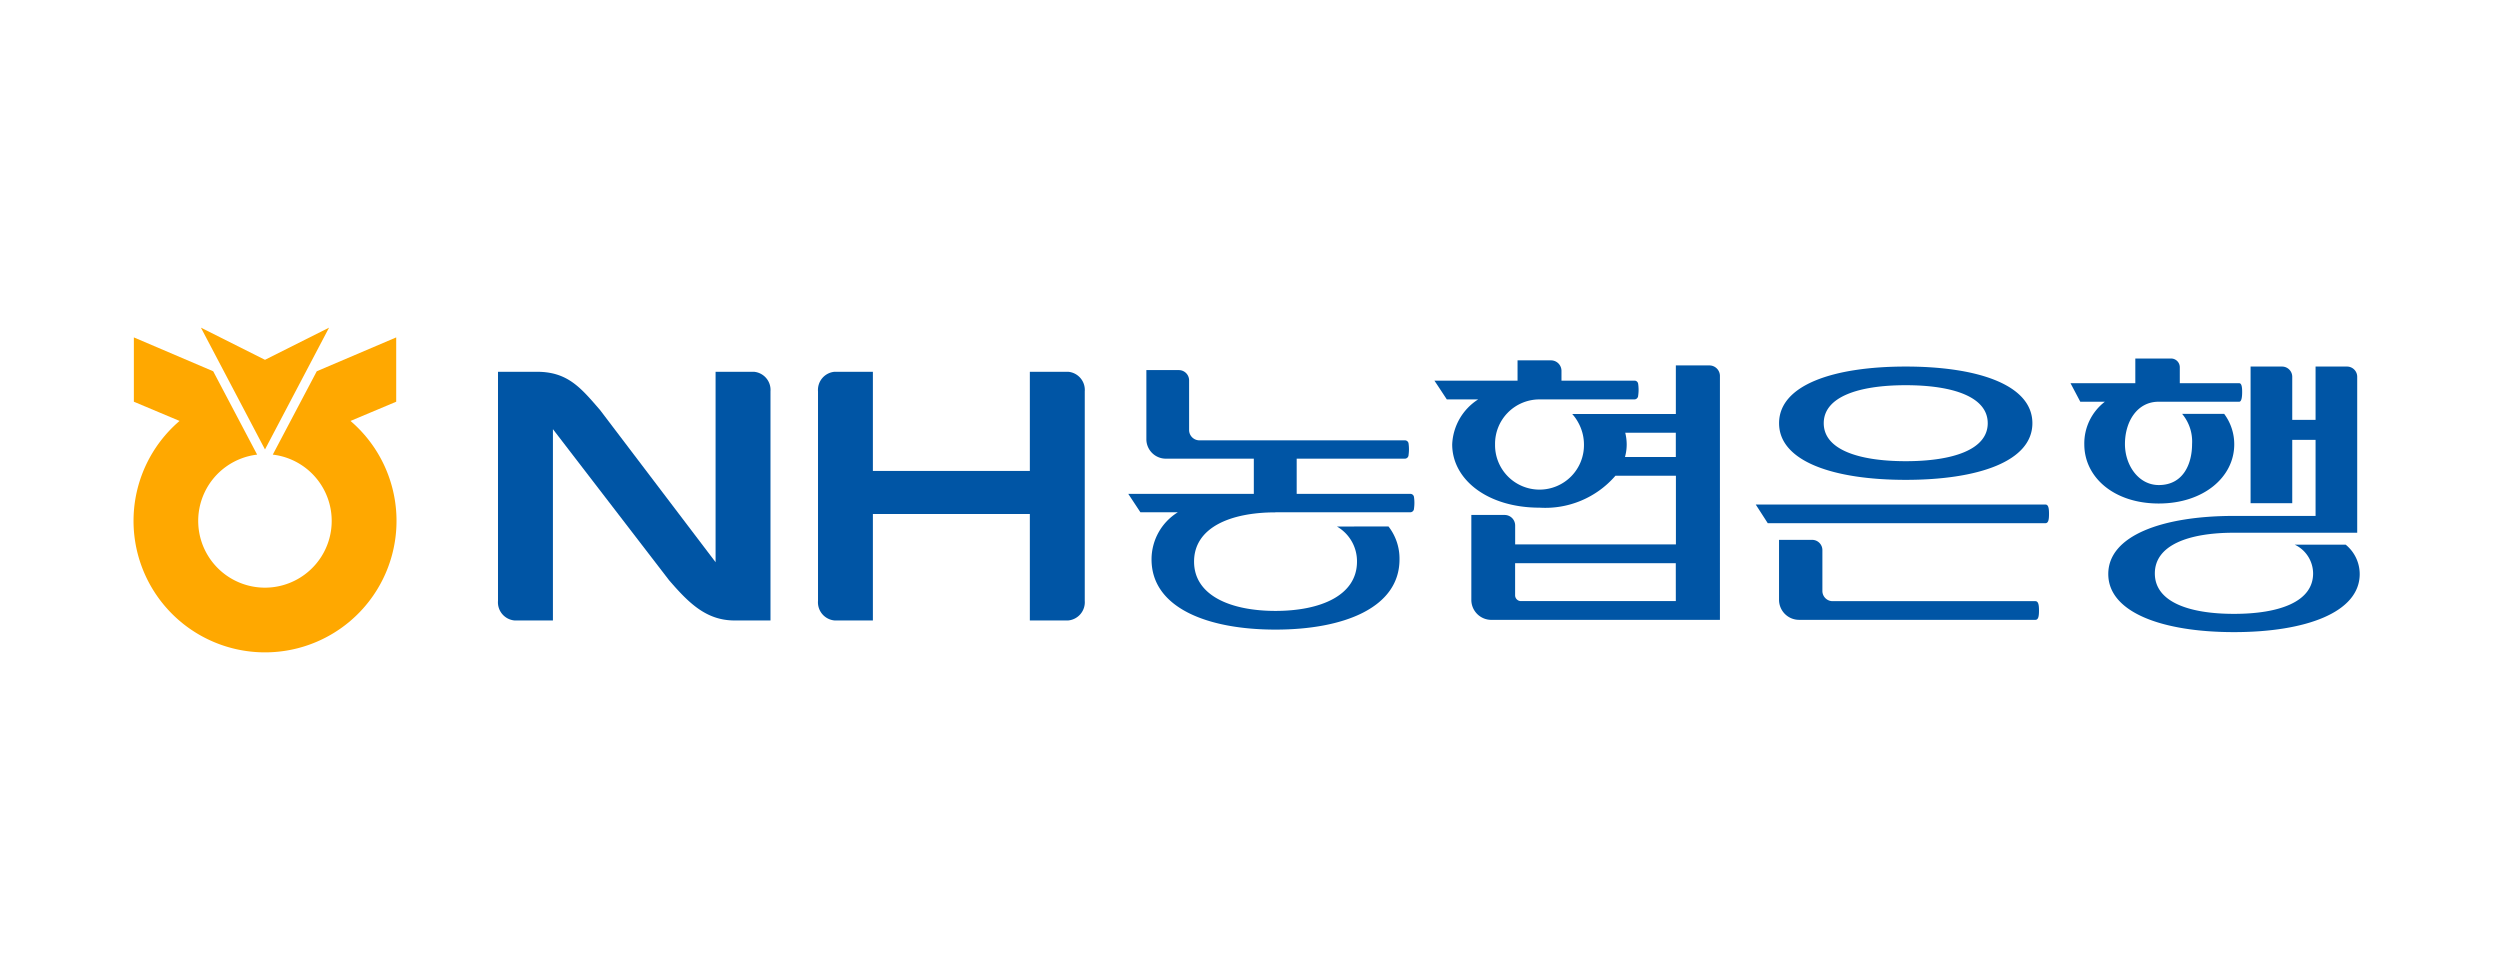
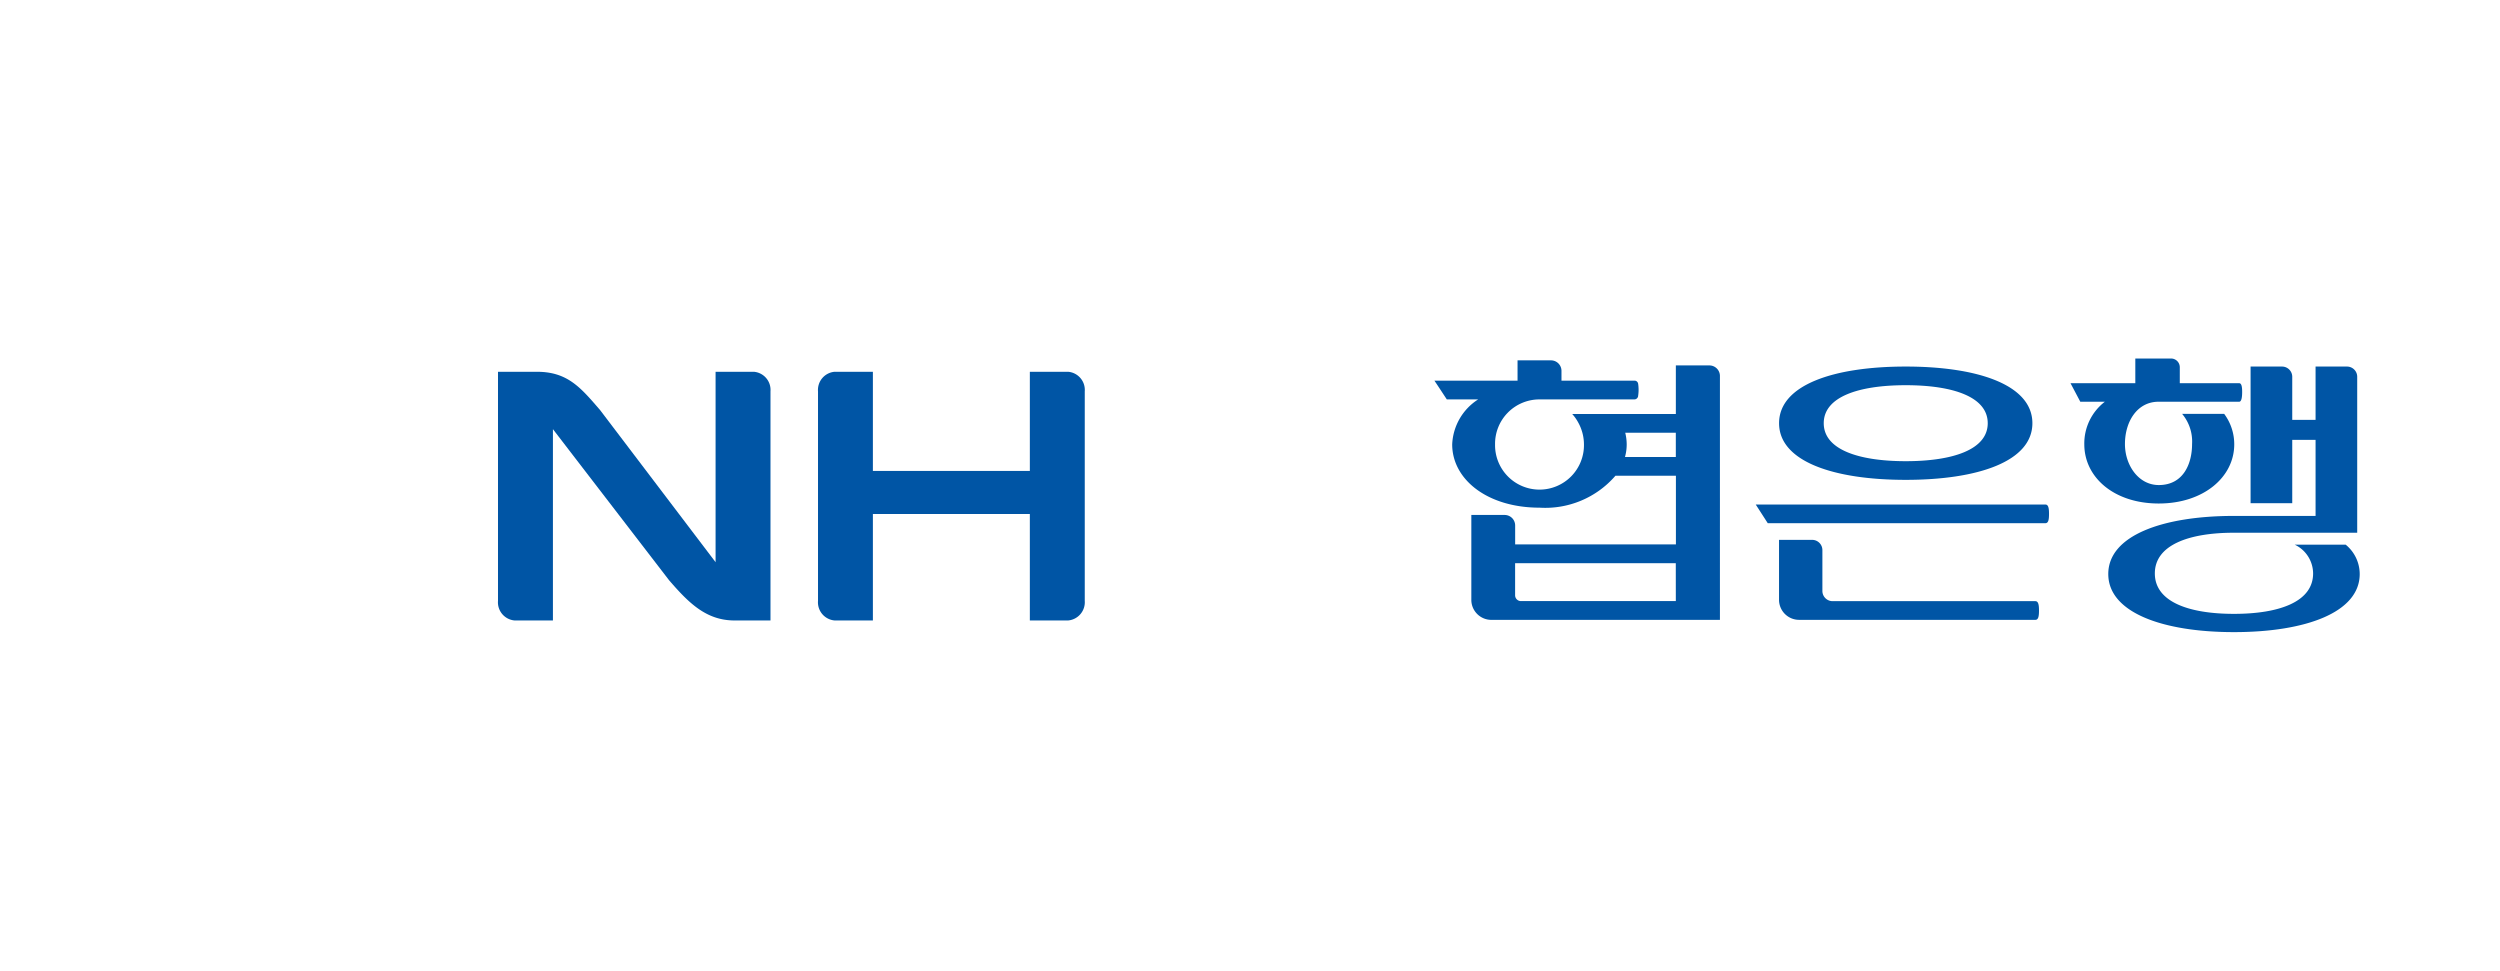
<svg xmlns="http://www.w3.org/2000/svg" width="206" height="80" viewBox="0 0 206 80">
  <defs>
    <style>.a{fill:none;}.b{fill:#ffa800;}.c{fill:#0055a5;}</style>
  </defs>
  <g transform="translate(-1032 -3532)">
    <rect class="a" width="206" height="80" transform="translate(1032 3532)" />
    <g transform="translate(875.689 3477.251)">
      <g transform="translate(167.31 81.748)">
-         <path class="b" d="M187.046,81.748l-5.279,2.65-5.279-2.65,5.279,10.036Z" transform="translate(-170.931 -81.748)" />
-         <path class="b" d="M185.273,90.031l-.079-.071,3.764-1.583v-5.3l-6.545,2.79s-3.542,6.715-3.625,6.869a5.5,5.5,0,1,1-1.289,0c-.08-.153-3.621-6.869-3.621-6.869l-6.537-2.79v5.3l3.766,1.583-.082.071a10.835,10.835,0,1,0,14.248,0Z" transform="translate(-167.31 -82.274)" />
-       </g>
+         </g>
      <g transform="translate(197.345 84.291)">
        <path class="c" d="M411.947,99.949H389.071l-.99-1.538h23.866c.248,0,.3.3.3.768S412.2,99.949,411.947,99.949Zm-11.506-3.571c-5.933,0-10.437-1.509-10.437-4.668s4.5-4.668,10.437-4.668,10.436,1.509,10.436,4.668S406.373,96.378,400.441,96.378Zm10.683,11.535H391.651A1.653,1.653,0,0,1,390,106.265v-4.943h2.747a.846.846,0,0,1,.826.824v3.406a.843.843,0,0,0,.822.822h16.726c.246,0,.3.3.3.77S411.37,107.913,411.124,107.913ZM400.441,88.579c-3.9,0-6.757.962-6.757,3.131s2.857,3.13,6.757,3.13,6.756-.961,6.756-3.13S404.341,88.579,400.441,88.579Z" transform="translate(-284.442 -86.38)" />
        <g transform="translate(129.575)">
          <path class="c" d="M455.618,101.717h-4.2a2.641,2.641,0,0,1,1.518,2.372c0,2.324-2.763,3.331-6.519,3.331s-6.522-1.006-6.522-3.331,2.762-3.354,6.522-3.354h10.153V87.865a.843.843,0,0,0-.821-.823h-2.61v4.392h-1.922V87.865a.845.845,0,0,0-.825-.823h-2.608V98.3h3.433V93.084h1.922V99.35h-6.722c-5.913,0-10.359,1.625-10.359,4.787s4.446,4.788,10.359,4.788,10.359-1.625,10.359-4.788A3.132,3.132,0,0,0,455.618,101.717Z" transform="translate(-432.945 -86.38)" />
          <path class="c" d="M444.409,93.019a4.188,4.188,0,0,0-.83-2.51h-3.465a3.549,3.549,0,0,1,.82,2.486c0,1.634-.724,3.379-2.743,3.379-1.671,0-2.788-1.635-2.788-3.379,0-1.852,1.009-3.486,2.764-3.486h6.646c.2,0,.248-.391.248-.805s-.045-.722-.248-.722h-4.891v-1.3a.722.722,0,0,0-.674-.733h-2.991v2.033h-5.34l.807,1.528h2.022a4.33,4.33,0,0,0-1.692,3.51c0,2.706,2.432,4.875,6.138,4.875C441.871,97.894,444.409,95.725,444.409,93.019Z" transform="translate(-430.916 -85.948)" />
        </g>
-         <path class="c" d="M319.881,100.414a3.3,3.3,0,0,1,1.655,2.892c0,2.789-3,4.063-6.714,4.063s-6.711-1.275-6.711-4.063,2.959-4.057,6.711-4.057l-.048-.008h11.168a.309.309,0,0,0,.291-.306,3.306,3.306,0,0,0,0-.947.3.3,0,0,0-.289-.263h-9.377v-2.9h8.923a.308.308,0,0,0,.295-.3,3.4,3.4,0,0,0,0-.952.3.3,0,0,0-.3-.259H308.566a.853.853,0,0,1-.864-.828v-4.13a.847.847,0,0,0-.865-.83h-2.656v5.738a1.606,1.606,0,0,0,1.641,1.56h7.213v2.9H302.689l1,1.516h3.085a4.564,4.564,0,0,0-2.167,3.885c0,3.974,4.577,5.784,10.213,5.784s10.219-1.809,10.219-5.784a4.316,4.316,0,0,0-.905-2.712Z" transform="translate(-250.754 -86.572)" />
        <path class="c" d="M355.7,90.618a3.5,3.5,0,0,1,.483.679,3.738,3.738,0,0,1,.486,1.83,3.663,3.663,0,1,1-7.325,0,3.658,3.658,0,0,1,3.617-3.71h7.882a.315.315,0,0,0,.292-.308,3.3,3.3,0,0,0,0-.973.3.3,0,0,0-.3-.265h-6.018v-.829a.865.865,0,0,0-.89-.842h-2.73v1.671h-6.852c.142.2.984,1.487,1.023,1.545h2.585a4.622,4.622,0,0,0-2.141,3.71c0,2.885,2.9,5.212,7.2,5.212a7.64,7.64,0,0,0,6.25-2.63h4.984v5.656H351V99.79a.867.867,0,0,0-.891-.851h-2.72v7.044a1.651,1.651,0,0,0,1.684,1.6h18.8V87.465a.87.87,0,0,0-.891-.848h-2.741v4Zm8.539,15.418H351.483a.479.479,0,0,1-.487-.473v-2.651h13.24Zm0-11.871h-4.191a3.816,3.816,0,0,0,.143-1.038,4.073,4.073,0,0,0-.121-.965h4.168Z" transform="translate(-267.185 -86.048)" />
        <path class="c" d="M281.086,87.753h-3.164v8.168H264.989V87.753h-3.164a1.5,1.5,0,0,0-1.358,1.612v17.265a1.5,1.5,0,0,0,1.358,1.613h3.164V99.47h12.933v8.773h3.164a1.507,1.507,0,0,0,1.361-1.613V89.365A1.5,1.5,0,0,0,281.086,87.753Z" transform="translate(-234.097 -86.66)" />
        <path class="c" d="M238.011,87.753h-3.166v15.69l-9.513-12.531c-1.58-1.83-2.667-3.159-5.194-3.159h-3.222v18.878a1.5,1.5,0,0,0,1.365,1.613h3.161V92.481l9.571,12.448c1.617,1.871,3.057,3.316,5.4,3.316h2.956V89.365A1.5,1.5,0,0,0,238.011,87.753Z" transform="translate(-216.915 -86.66)" />
      </g>
    </g>
  </g>
</svg>